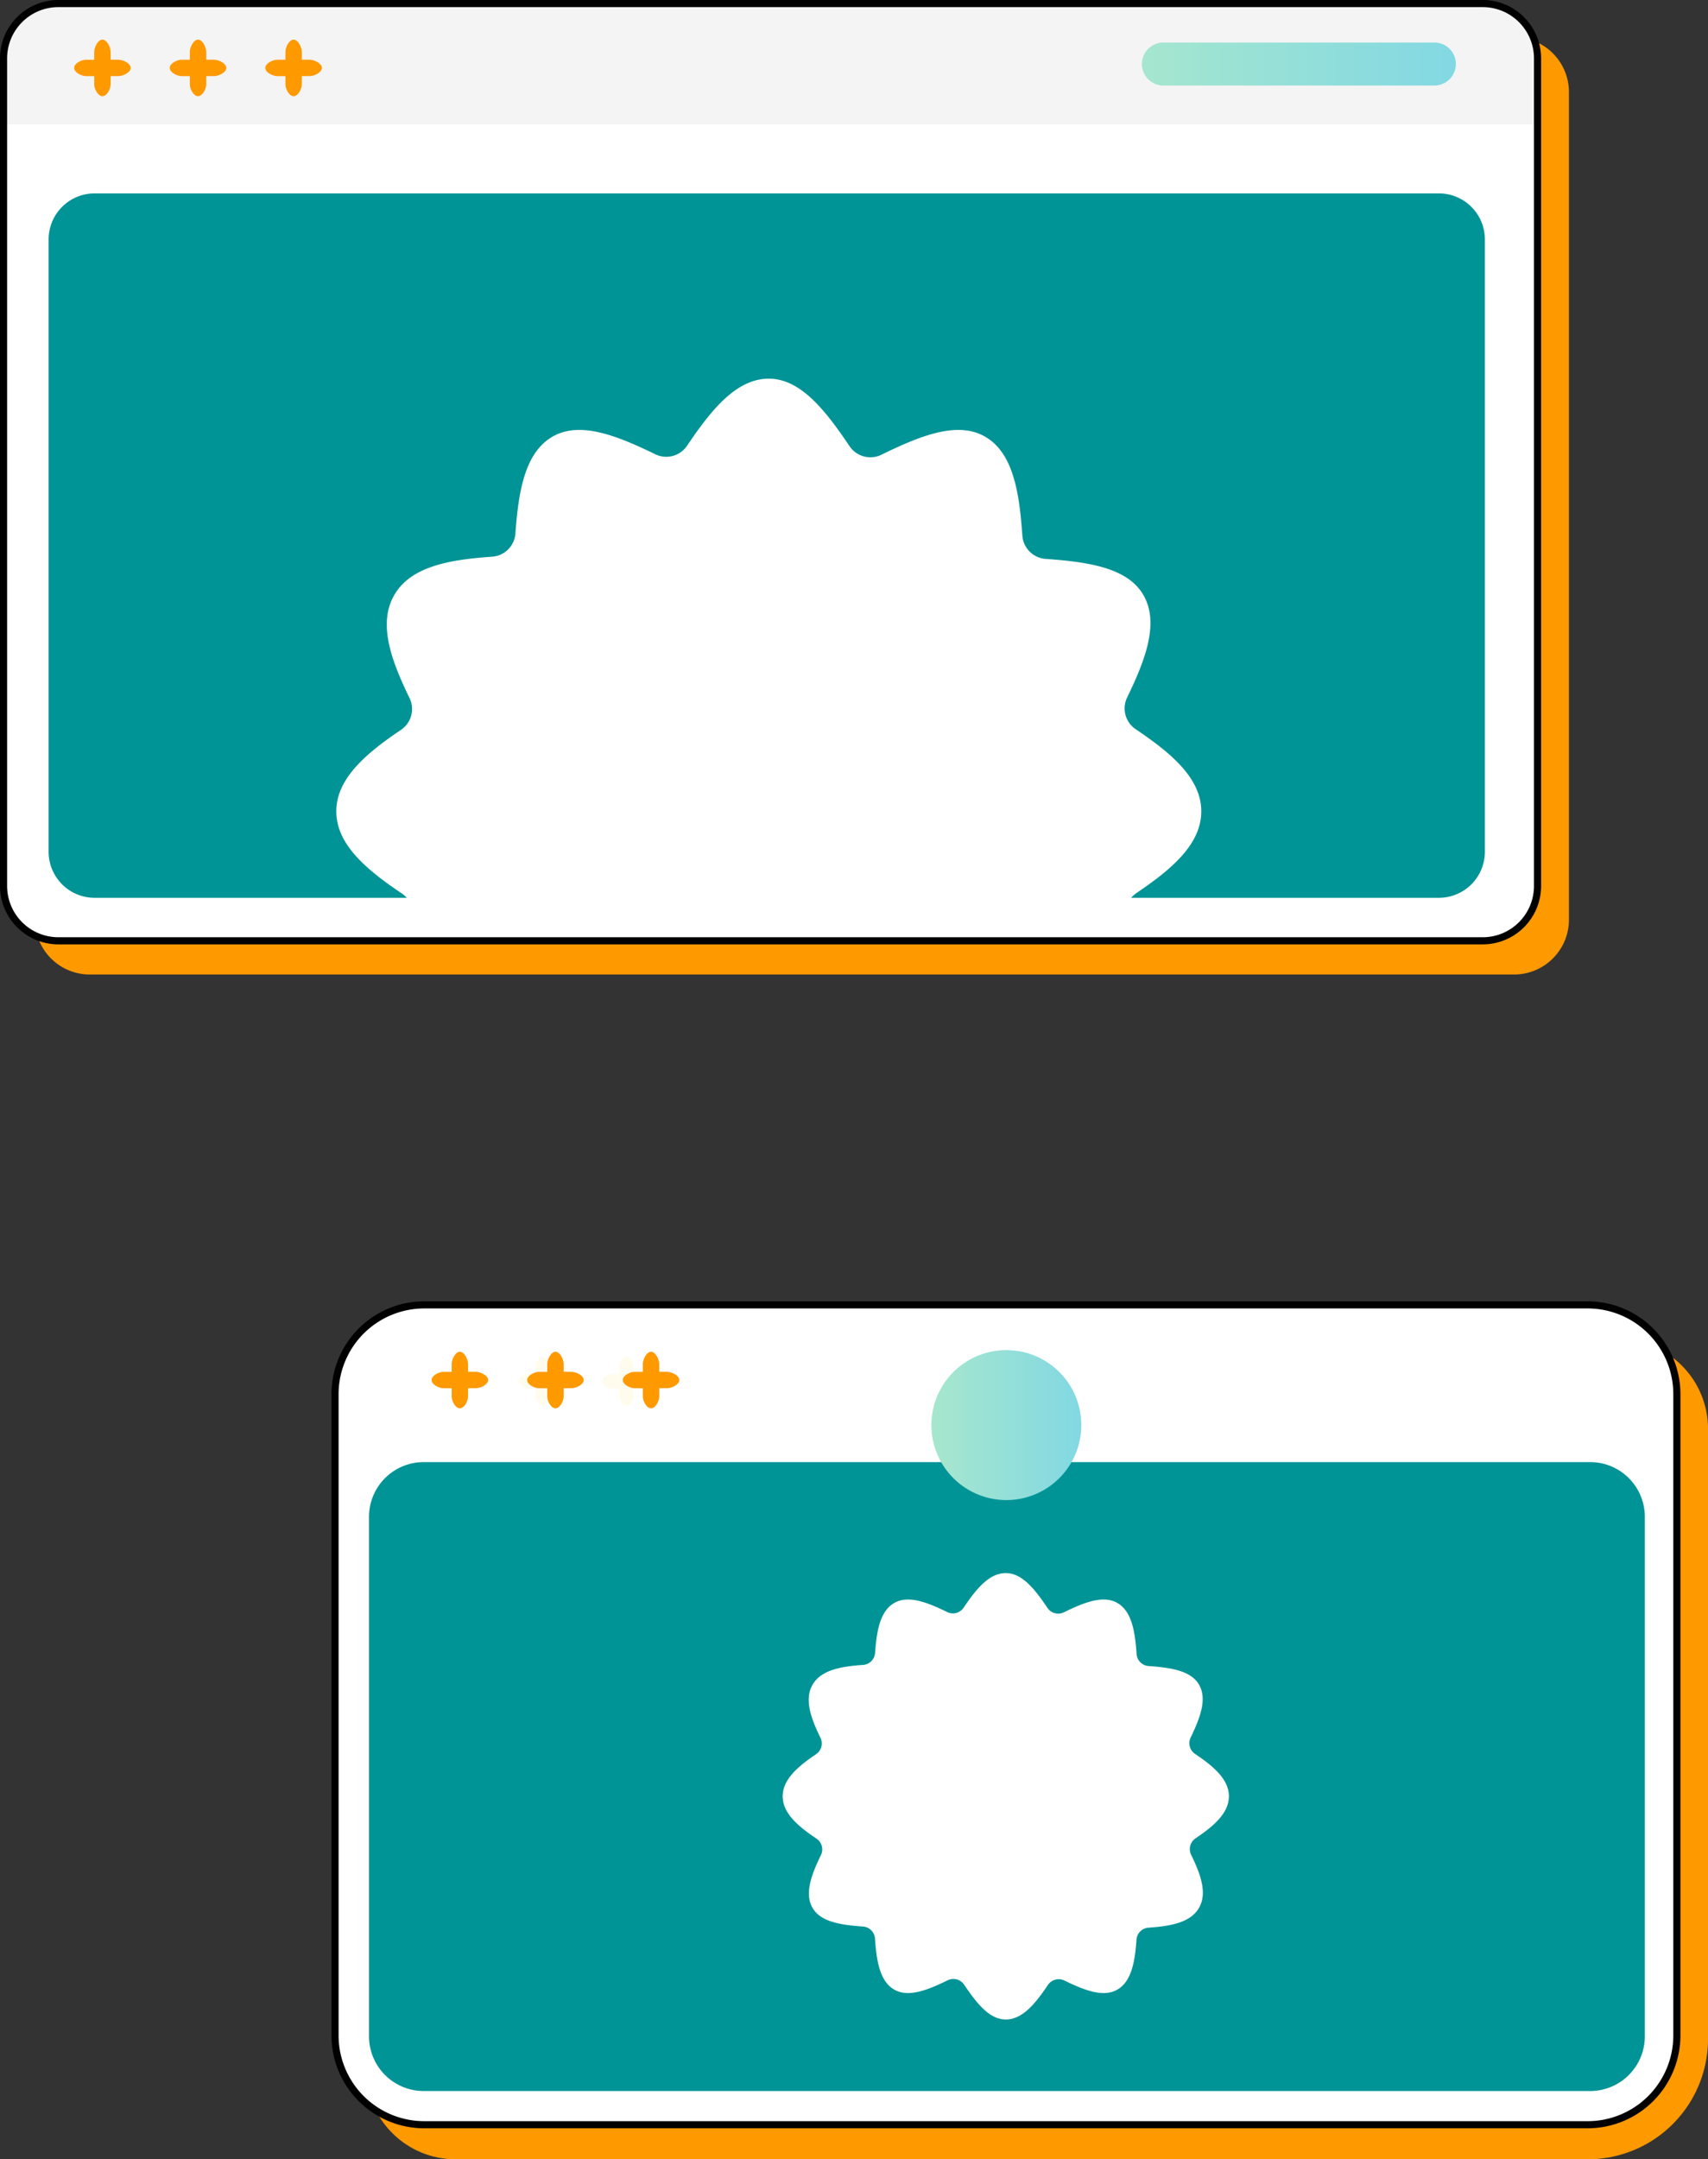
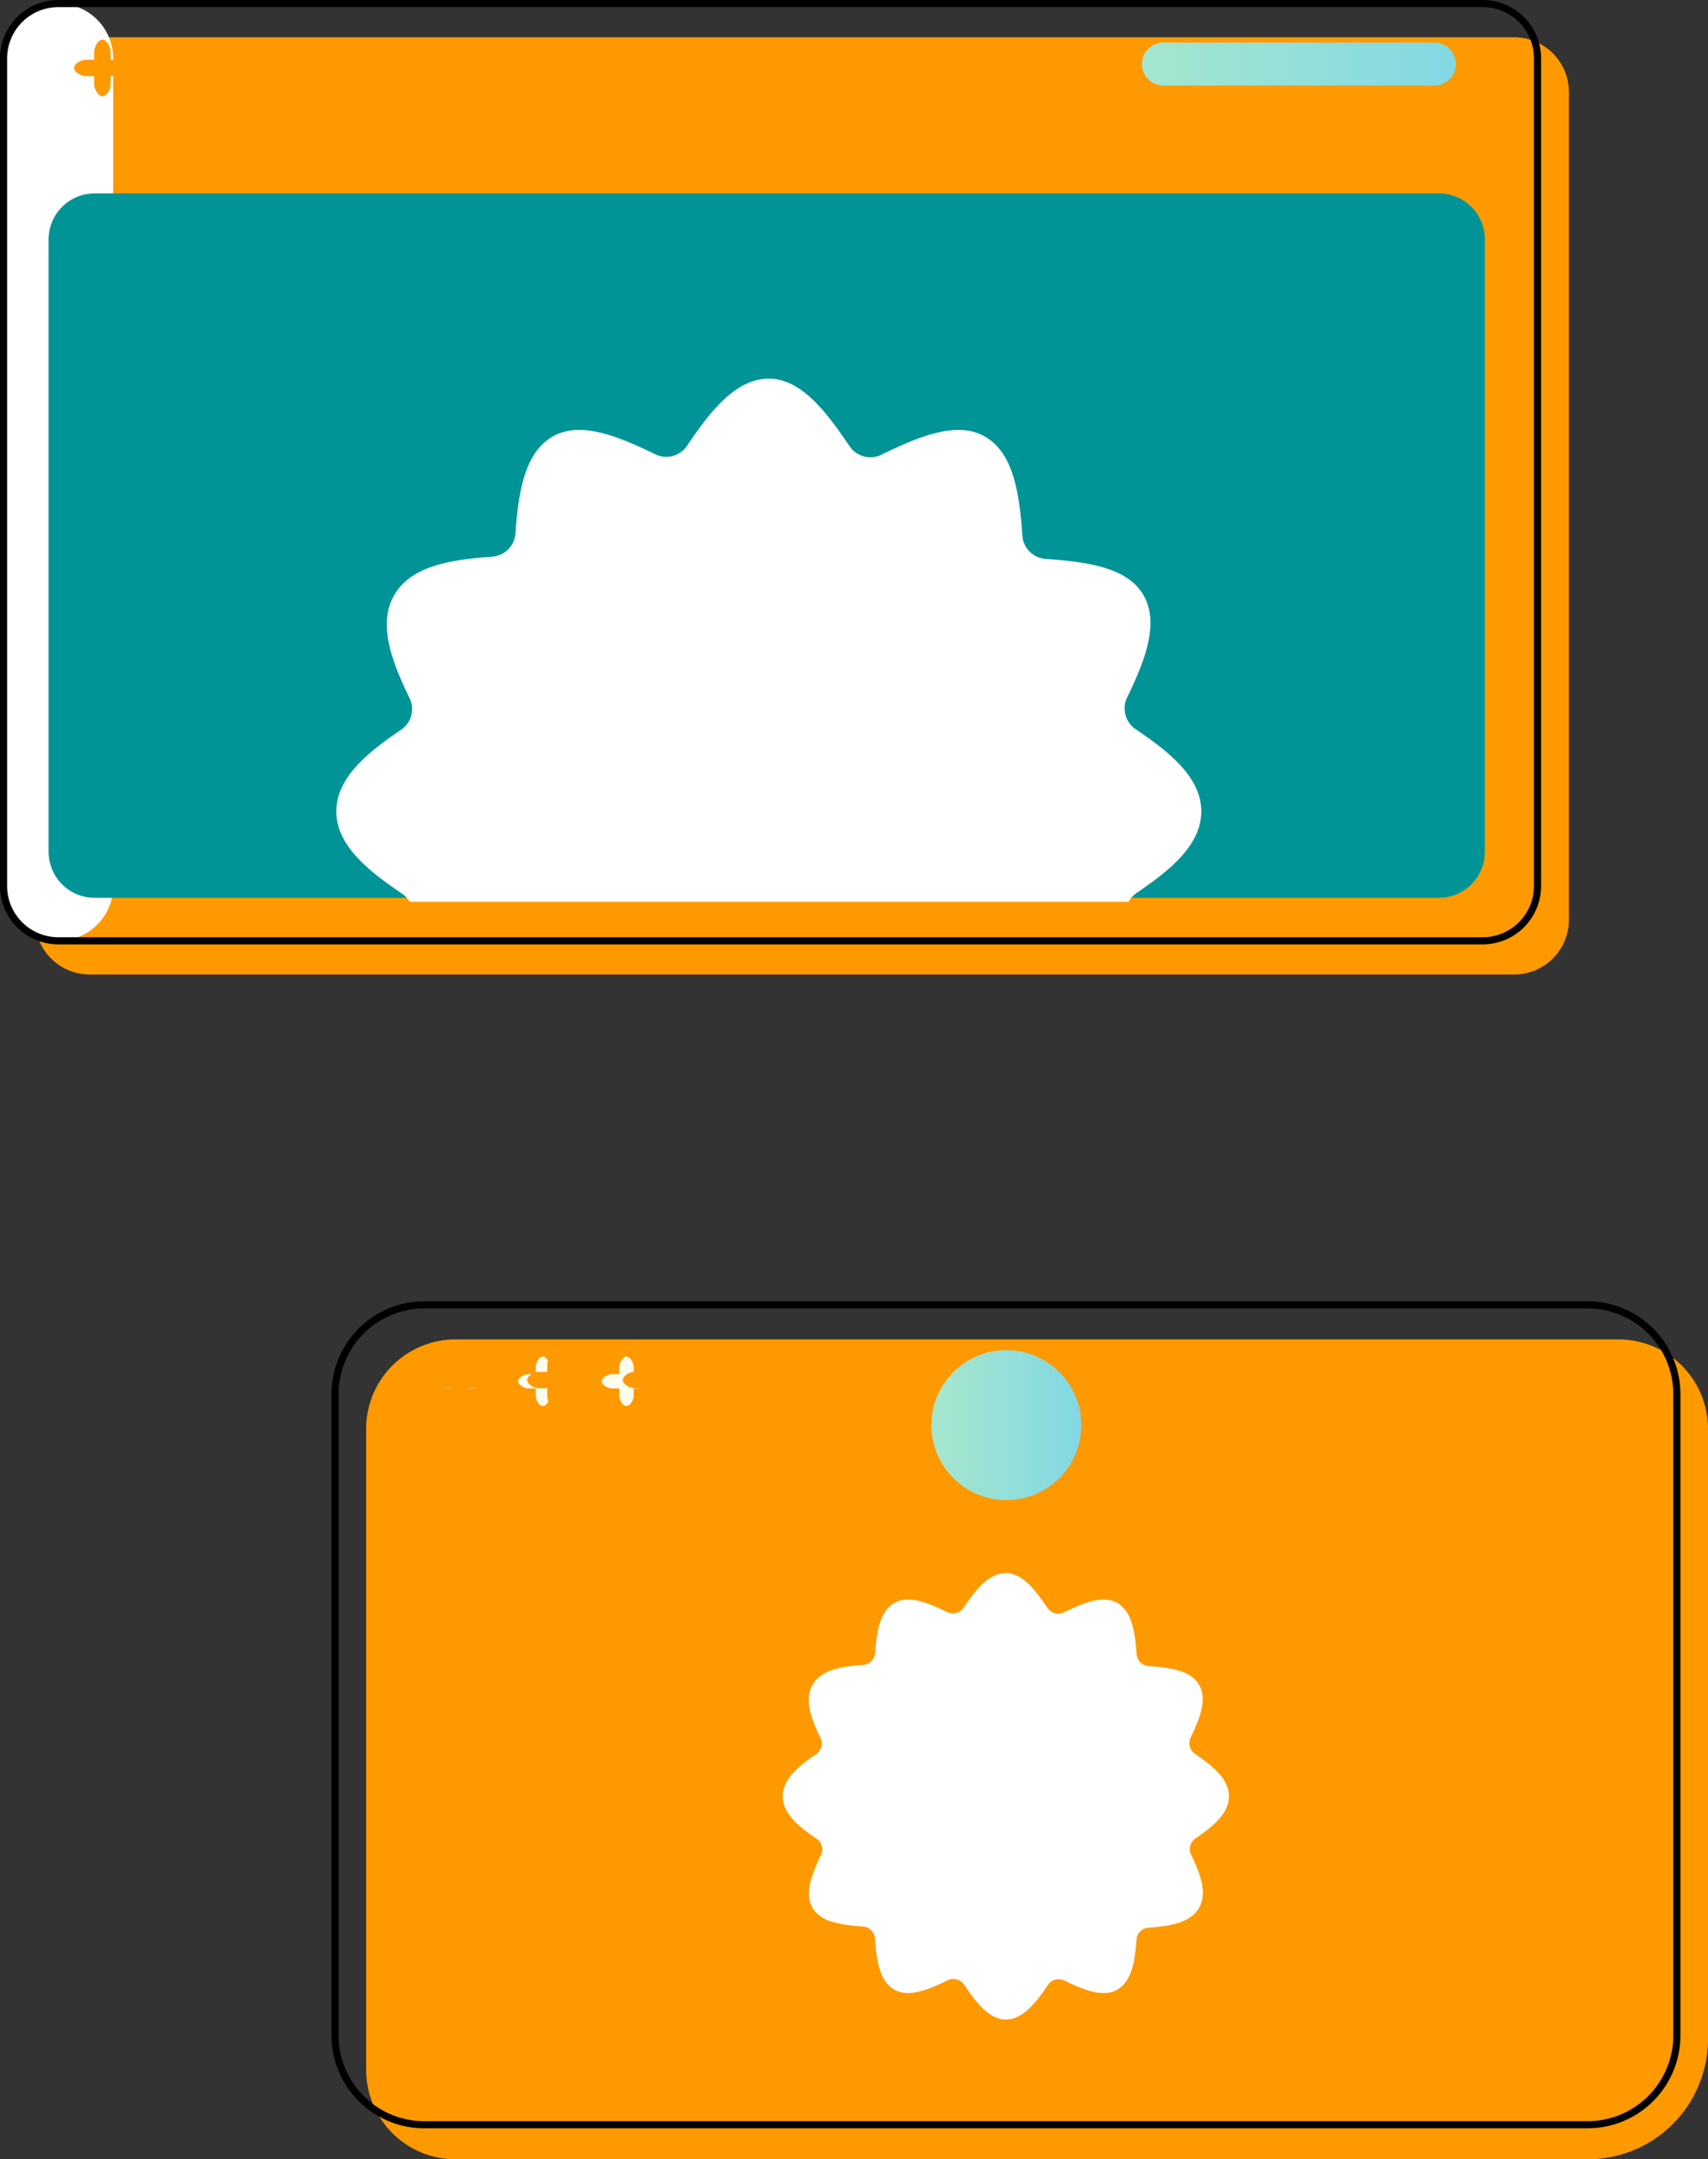
<svg xmlns="http://www.w3.org/2000/svg" xmlns:xlink="http://www.w3.org/1999/xlink" width="747.609" height="944.805" viewBox="0 0 747.609 944.805">
  <rect x="0" y="0" width="747.609" height="944.805" fill="#333333" stroke="none" />
  <defs>
    <linearGradient id="a" x1="1" x2="0" gradientUnits="objectBoundingBox">
      <stop offset="0" stop-color="#82d8e3" />
      <stop offset="1" stop-color="#a5e6ce" />
    </linearGradient>
    <clipPath id="b">
      <path d="M630.07,397.033H41.663a20.184,20.184,0,0,1-20.127-20.241V107.327a20.184,20.184,0,0,1,20.127-20.24H630.07a20.184,20.184,0,0,1,20.128,20.24V376.792a20.185,20.185,0,0,1-20.128,20.241" transform="translate(-21.536 -87.087)" fill="#019496" />
    </clipPath>
    <linearGradient id="c" x1="1" y1="1" x2="0.052" y2="1" xlink:href="#a" />
  </defs>
  <g transform="translate(0 0)">
    <path d="M648.569,411.222H25.121A23.994,23.994,0,0,1,1.127,387.228V25.121A23.994,23.994,0,0,1,25.121,1.127H648.569a23.994,23.994,0,0,1,23.994,23.994V387.228a23.994,23.994,0,0,1-23.994,23.994" transform="translate(14.176 15.178)" fill="#f90" />
-     <path d="M648.569,411.222H25.121A23.994,23.994,0,0,1,1.127,387.228V25.121A23.994,23.994,0,0,1,25.121,1.127H648.569a23.994,23.994,0,0,1,23.994,23.994V387.228a23.994,23.994,0,0,1-23.994,23.994" transform="translate(0.431 0.431)" fill="#fff" />
+     <path d="M648.569,411.222H25.121A23.994,23.994,0,0,1,1.127,387.228V25.121A23.994,23.994,0,0,1,25.121,1.127a23.994,23.994,0,0,1,23.994,23.994V387.228a23.994,23.994,0,0,1-23.994,23.994" transform="translate(0.431 0.431)" fill="#fff" />
    <path d="M630.07,395.3H41.663A20.127,20.127,0,0,1,21.536,375.17V107.214A20.127,20.127,0,0,1,41.663,87.087H630.07A20.128,20.128,0,0,1,650.2,107.214V375.17A20.128,20.128,0,0,1,630.07,395.3" transform="translate(-0.257 -2.463)" fill="#019496" />
-     <path d="M672.563,54.041H1.127V23.31A22.183,22.183,0,0,1,23.31,1.127H650.381A22.183,22.183,0,0,1,672.563,23.31Z" transform="translate(0.431 0.431)" fill="#f4f4f4" />
    <path d="M52.515,26.245H49.069V22.8c0-1.982-1.606-5.345-3.588-5.345s-3.588,3.363-3.588,5.345v3.446H38.271c-1.982,0-5.169,1.606-5.169,3.588s3.187,3.588,5.169,3.588h3.622v3.622c0,1.981,1.606,5.169,3.588,5.169s3.588-3.188,3.588-5.169V33.421h3.446c1.982,0,5.345-1.606,5.345-3.588s-3.363-3.588-5.345-3.588" transform="translate(-0.645 -0.119)" fill="#f90" />
    <path d="M95.815,26.245H92.369V22.8c0-1.982-1.606-5.345-3.588-5.345s-3.588,3.363-3.588,5.345v3.446H81.571c-1.982,0-5.169,1.606-5.169,3.588s3.187,3.588,5.169,3.588h3.622v3.622c0,1.981,1.606,5.169,3.588,5.169s3.588-3.188,3.588-5.169V33.421h3.446c1.982,0,5.345-1.606,5.345-3.588s-3.363-3.588-5.345-3.588" transform="translate(-2.102 -0.119)" fill="#f90" />
    <path d="M139.115,26.245h-3.446V22.8c0-1.982-1.607-5.345-3.588-5.345s-3.588,3.363-3.588,5.345v3.446h-3.622c-1.982,0-5.169,1.606-5.169,3.588s3.187,3.588,5.169,3.588h3.622v3.622c0,1.981,1.606,5.169,3.588,5.169s3.588-3.188,3.588-5.169V33.421h3.446c1.982,0,5.345-1.606,5.345-3.588s-3.363-3.588-5.345-3.588" transform="translate(-3.562 -0.119)" fill="#f90" />
    <path d="M644.77,37.575H526.15a9.4,9.4,0,1,1,0-18.8H644.77a9.4,9.4,0,0,1,0,18.8" transform="translate(-16.927 -0.163)" fill="url(#a)" />
    <path d="M649.127,413.338H25.679A25.552,25.552,0,0,1,.127,387.785V25.679A25.552,25.552,0,0,1,25.679.127H649.127a25.553,25.553,0,0,1,25.552,25.552V387.785a25.553,25.553,0,0,1-25.552,25.552ZM25.679,3.243A22.437,22.437,0,0,0,3.243,25.679V387.785a22.437,22.437,0,0,0,22.436,22.436H649.127a22.437,22.437,0,0,0,22.436-22.436V25.679A22.437,22.437,0,0,0,649.127,3.243Z" transform="translate(-0.127 -0.127)" />
    <g transform="translate(21.279 84.624)" clip-path="url(#b)">
      <path d="M378.606,189.331c0-14.6-13.413-25.655-28.738-35.972a10.97,10.97,0,0,1-3.725-13.848c8.048-16.595,14.145-32.656,7.139-44.82-6.915-12-24.122-14.507-42.84-15.837A10.98,10.98,0,0,1,300.29,68.692c-1.3-18.748-3.94-36.161-16.3-43.313-12.087-6.993-28.406-.4-45.427,7.906a10.989,10.989,0,0,1-13.9-3.725C214.082,13.861,203.252-.013,189.284,0c-14.274.013-25.263,13.775-35.769,29.362a10.984,10.984,0,0,1-13.882,3.72c-16.866-8.207-33.018-14.644-45.01-7.708-12.151,7.032-14.9,23.993-16.229,42.383A10.976,10.976,0,0,1,68.24,77.894c-18.429,1.27-35.575,4.138-42.874,16.784-7.238,12.539-1.313,28.647,6.7,45.1a10.963,10.963,0,0,1-3.712,13.843C13.193,163.862,0,174.855,0,189.331c0,14.6,13.417,25.65,28.738,35.967a10.982,10.982,0,0,1,3.729,13.852c-8.048,16.6-14.149,32.656-7.139,44.82,6.915,12,24.122,14.507,42.835,15.833A10.992,10.992,0,0,1,78.32,309.97c1.3,18.748,3.94,36.161,16.294,43.309,12.087,7,28.406.4,45.432-7.906a10.989,10.989,0,0,1,13.891,3.725c10.593,15.7,21.422,29.577,35.386,29.56,14.274-.013,25.263-13.775,35.769-29.362a10.99,10.99,0,0,1,13.878-3.72c16.875,8.207,33.026,14.649,45.018,7.712,12.147-7.032,14.9-23.993,16.225-42.392a10.972,10.972,0,0,1,10.153-10.128c18.429-1.275,35.58-4.142,42.878-16.784,7.238-12.539,1.309-28.652-6.7-45.1a10.959,10.959,0,0,1,3.712-13.843c15.157-10.24,28.346-21.233,28.346-35.709" transform="translate(125.928 81.069)" fill="#fff" />
    </g>
    <path d="M549.791,481.134H54.2a39.108,39.108,0,0,1-39.109-39.108V161.514A39.109,39.109,0,0,1,54.2,122.4h509.12a39.109,39.109,0,0,1,39.109,39.109V428.5a52.634,52.634,0,0,1-52.634,52.634" transform="translate(145.184 463.671)" fill="#f90" />
-     <path d="M549.215,465.49H40.095A39.109,39.109,0,0,1,.986,426.382V145.869a39.109,39.109,0,0,1,39.109-39.108h509.12a39.108,39.108,0,0,1,39.108,39.108V426.382a39.108,39.108,0,0,1-39.108,39.108" transform="translate(145.659 464.198)" fill="#fff" />
    <path d="M549.772,467.606H40.652A40.634,40.634,0,0,1-.014,426.94V146.427a40.634,40.634,0,0,1,40.666-40.666h509.12a40.634,40.634,0,0,1,40.666,40.666V426.94a40.634,40.634,0,0,1-40.666,40.666ZM40.652,108.877A37.519,37.519,0,0,0,3.1,146.427V426.94A37.519,37.519,0,0,0,40.652,464.49h509.12a37.518,37.518,0,0,0,37.551-37.551V146.427a37.518,37.518,0,0,0-37.551-37.551Z" transform="translate(145.101 463.64)" />
-     <path d="M550.44,453.134H39.876A23.937,23.937,0,0,1,15.939,429.2V201.885a23.936,23.936,0,0,1,23.937-23.936H550.44a23.937,23.937,0,0,1,23.937,23.936V429.2a23.937,23.937,0,0,1-23.937,23.937" transform="translate(145.584 461.801)" fill="#019496" />
    <path d="M267.653,66.6h0a32.808,32.808,0,1,1,32.808-32.808A32.808,32.808,0,0,1,267.653,66.6" transform="translate(172.834 589.764)" fill="url(#c)" />
    <path d="M63.021,137.829H60.007v-3.014c0-1.734-1.406-4.676-3.139-4.676s-3.139,2.942-3.139,4.676v3.014H50.561c-1.734,0-4.521,1.405-4.521,3.139s2.788,3.139,4.521,3.139H53.73v3.168c0,1.734,1.405,4.522,3.139,4.522s3.139-2.788,3.139-4.522v-3.168h3.014c1.734,0,4.675-1.405,4.675-3.139s-2.942-3.139-4.675-3.139" transform="translate(144.143 463.411)" fill="#fffced" />
    <path d="M100.9,137.829H97.884v-3.014c0-1.734-1.406-4.676-3.139-4.676s-3.139,2.942-3.139,4.676v3.014H88.438c-1.734,0-4.521,1.405-4.521,3.139s2.788,3.139,4.521,3.139h3.169v3.168c0,1.734,1.405,4.522,3.139,4.522s3.139-2.788,3.139-4.522v-3.168H100.9c1.734,0,4.675-1.405,4.675-3.139s-2.942-3.139-4.675-3.139" transform="translate(142.866 463.411)" fill="#fffced" />
    <path d="M138.775,137.829h-3.014v-3.014c0-1.734-1.406-4.676-3.139-4.676s-3.139,2.942-3.139,4.676v3.014h-3.169c-1.734,0-4.521,1.405-4.521,3.139s2.788,3.139,4.521,3.139h3.169v3.168c0,1.734,1.405,4.522,3.139,4.522s3.139-2.788,3.139-4.522v-3.168h3.014c1.734,0,4.675-1.405,4.675-3.139s-2.942-3.139-4.675-3.139" transform="translate(141.592 463.411)" fill="#fffced" />
    <path d="M52.515,26.245H49.069V22.8c0-1.982-1.606-5.345-3.588-5.345s-3.588,3.363-3.588,5.345v3.446H38.271c-1.982,0-5.169,1.606-5.169,3.588s3.187,3.588,5.169,3.588h3.622v3.622c0,1.981,1.606,5.169,3.588,5.169s3.588-3.188,3.588-5.169V33.421h3.446c1.982,0,5.345-1.606,5.345-3.588s-3.363-3.588-5.345-3.588" transform="translate(155.808 574.005)" fill="#f90" />
    <path d="M95.815,26.245H92.369V22.8c0-1.982-1.606-5.345-3.588-5.345s-3.588,3.363-3.588,5.345v3.446H81.571c-1.982,0-5.169,1.606-5.169,3.588s3.187,3.588,5.169,3.588h3.622v3.622c0,1.981,1.606,5.169,3.588,5.169s3.588-3.188,3.588-5.169V33.421h3.446c1.982,0,5.345-1.606,5.345-3.588s-3.363-3.588-5.345-3.588" transform="translate(154.351 574.005)" fill="#f90" />
    <path d="M139.115,26.245h-3.446V22.8c0-1.982-1.607-5.345-3.588-5.345s-3.588,3.363-3.588,5.345v3.446h-3.622c-1.982,0-5.169,1.606-5.169,3.588s3.187,3.588,5.169,3.588h3.622v3.622c0,1.981,1.606,5.169,3.588,5.169s3.588-3.188,3.588-5.169V33.421h3.446c1.982,0,5.345-1.606,5.345-3.588s-3.363-3.588-5.345-3.588" transform="translate(152.891 574.005)" fill="#f90" />
    <path d="M195.309,97.669c0-7.532-6.919-13.234-14.825-18.556a5.659,5.659,0,0,1-1.921-7.144c4.152-8.561,7.3-16.846,3.683-23.121-3.567-6.193-12.443-7.483-22.1-8.17a5.664,5.664,0,0,1-5.238-5.242c-.673-9.671-2.032-18.654-8.407-22.344-6.235-3.607-14.654-.2-23.434,4.078a5.669,5.669,0,0,1-7.168-1.921C110.437,7.15,104.85-.007,97.644,0,90.281.007,84.612,7.106,79.192,15.147a5.666,5.666,0,0,1-7.161,1.919C63.33,12.832,55,9.511,48.812,13.09c-6.268,3.627-7.688,12.377-8.372,21.864A5.662,5.662,0,0,1,35.2,40.183c-9.507.655-18.352,2.135-22.117,8.658C9.352,55.309,12.408,63.619,16.54,72.1a5.655,5.655,0,0,1-1.915,7.141C6.806,84.53,0,90.2,0,97.669c0,7.53,6.921,13.232,14.825,18.554a5.665,5.665,0,0,1,1.924,7.146c-4.152,8.561-7.3,16.846-3.683,23.121,3.567,6.191,12.444,7.483,22.1,8.168A5.67,5.67,0,0,1,40.4,159.9c.671,9.671,2.032,18.654,8.405,22.341,6.235,3.61,14.654.2,23.436-4.078a5.669,5.669,0,0,1,7.166,1.921c5.464,8.1,11.051,15.258,18.254,15.249,7.363-.007,13.032-7.106,18.452-15.147a5.669,5.669,0,0,1,7.159-1.919c8.705,4.234,17.037,7.557,23.223,3.978,6.266-3.627,7.686-12.377,8.37-21.868a5.66,5.66,0,0,1,5.238-5.224c9.507-.657,18.354-2.137,22.119-8.658,3.734-6.468.675-14.78-3.454-23.265a5.653,5.653,0,0,1,1.915-7.141c7.819-5.282,14.623-10.953,14.623-18.421" transform="translate(342.591 688.307)" fill="#fff" />
  </g>
</svg>